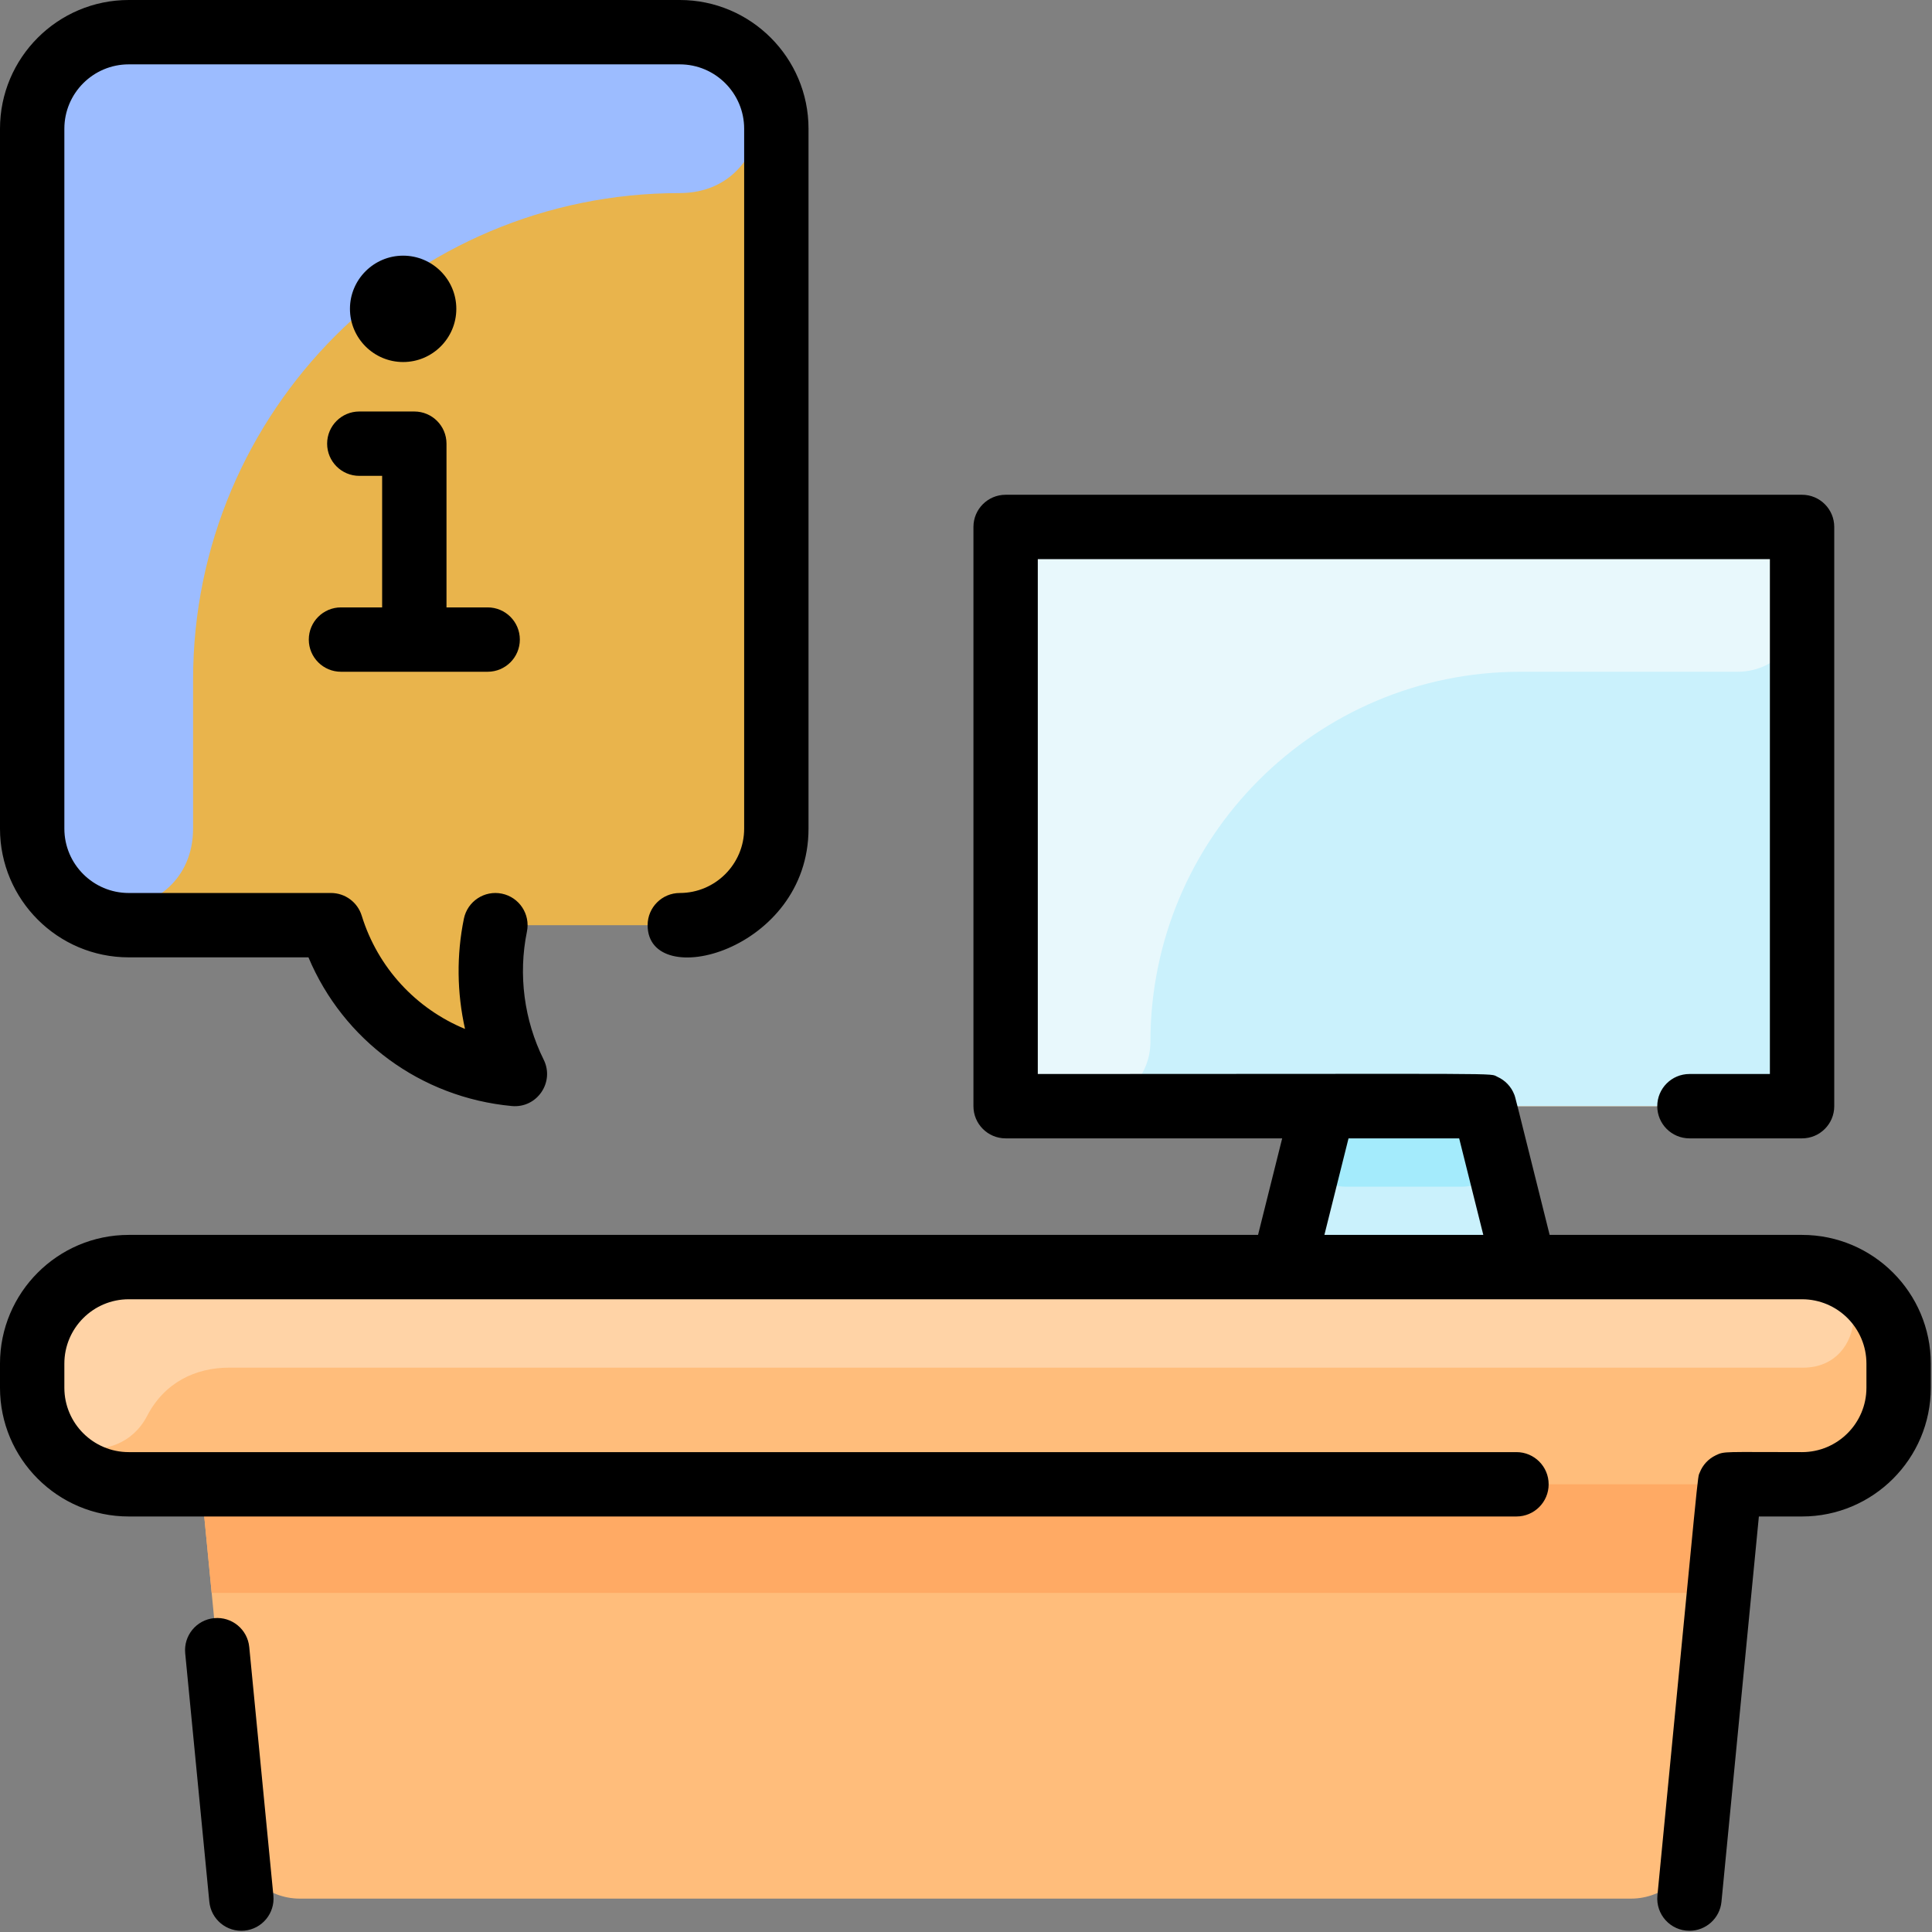
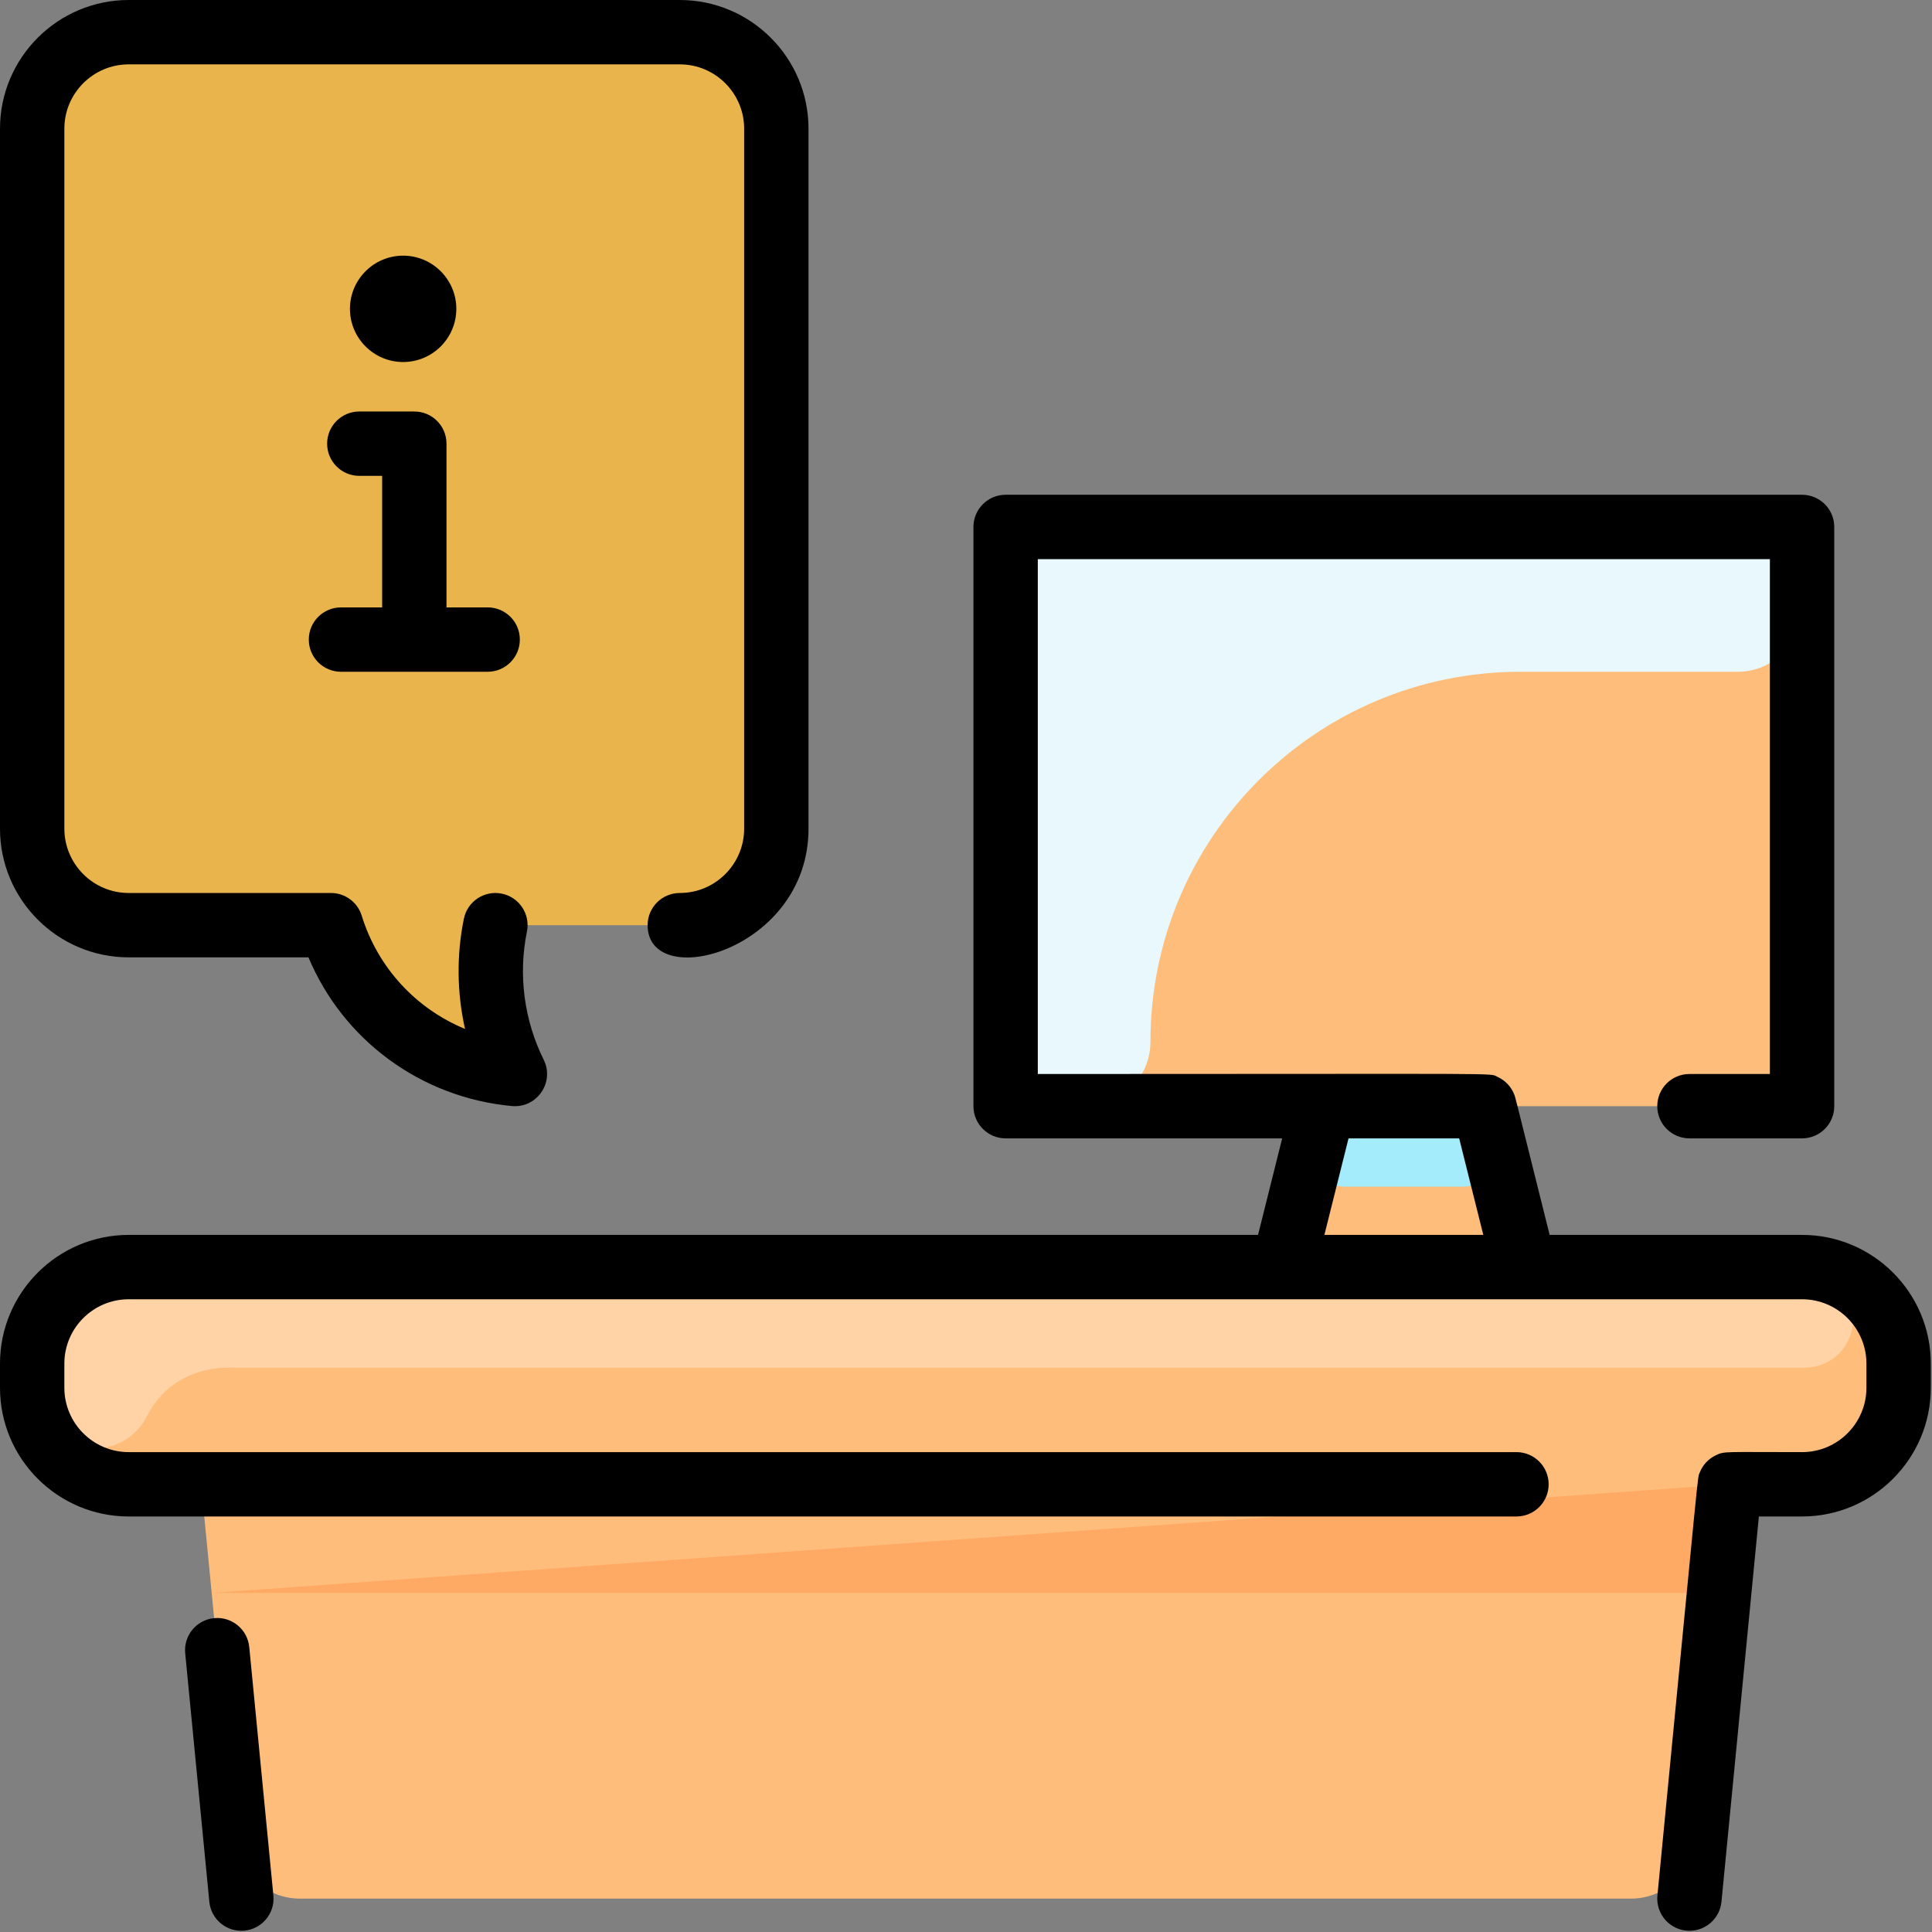
<svg xmlns="http://www.w3.org/2000/svg" viewBox="0,0,256,256" width="72px" height="72px" fill-rule="nonzero">
  <rect x="0" y="0" width="256" height="256" fill="#808080" stroke="none" />
  <g fill="none" fill-rule="nonzero" stroke="none" stroke-width="1" stroke-linecap="butt" stroke-linejoin="miter" stroke-miterlimit="10" stroke-dasharray="" stroke-dashoffset="0" font-family="none" font-weight="none" font-size="none" text-anchor="none" style="mix-blend-mode: normal">
    <g transform="scale(0.533,0.533)">
      <path d="M193,32v174c0,13.255 -10.745,24 -24,24h-38.877c-4.156,0 -7.674,3.179 -7.975,7.324c-0.409,5.625 0.021,11.256 1.25,16.716c1.423,6.323 -4.948,11.573 -10.927,9.072c-12.349,-5.165 -22.809,-14.969 -28.371,-28.124c-1.267,-2.998 -4.154,-4.988 -7.408,-4.988h-44.692c-13.255,0 -24,-10.745 -24,-24v-174c0,-13.255 10.746,-24 24,-24h137c13.255,0 24,10.745 24,24z" fill="#e9b44c" />
-       <path d="M168.937,48c-66.791,0 -120.937,54.145 -120.937,120.937v37c0,25.172 -37.543,27.395 -39.894,2.333c-0.165,-1.759 -0.106,-177.27 -0.106,-176.27c0,-13.255 10.746,-24 24,-24h137c27.258,0 26.007,40 -0.063,40z" fill="#9cbcff" />
      <path d="M448,315h-69l-10,-40h63c8.837,0 16,-7.164 16,-16v-112c0,-8.836 -7.163,-16 -16,-16h-166c-8.837,0 -16,7.164 -16,16v112c0,8.836 7.163,16 16,16h63l-10,40h-287c-13.25,0 -24,10.75 -24,24v6c0,13.25 10.75,24 24,24h18l8.597,88.546c0.796,8.199 7.688,14.454 15.925,14.454h330.956c8.238,0 15.129,-6.255 15.925,-14.454l8.597,-88.546h18c13.25,0 24,-10.75 24,-24v-6c0,-13.25 -10.75,-24 -24,-24z" fill="#ffbd7b" />
-       <path d="M432,131h-166c-8.837,0 -16,7.164 -16,16v112c0,8.836 7.163,16 16,16h63l-10,40h60l-10,-40h63c8.837,0 16,-7.164 16,-16v-112c0,-8.836 -7.163,-16 -16,-16z" fill="#caf1fc" />
-       <path d="M430,369l-2.62,27h-374.76l-2.62,-27z" fill="#ffaa64" />
+       <path d="M430,369l-2.62,27h-374.76z" fill="#ffaa64" />
      <path d="M448,147v4c0,8.837 -7.163,16 -16,16h-54c-50.81,0 -92,41.19 -92,92c0,8.837 -7.163,16 -16,16h-4c-8.837,0 -16,-7.163 -16,-16v-112c0,-8.837 7.163,-16 16,-16h166c8.837,0 16,7.163 16,16z" fill="#e8f8fc" />
      <path d="M363.754,295h-29.508c-5.205,0 -9.023,-4.891 -7.761,-9.94l2.515,-10.06h40l2.515,10.06c1.263,5.049 -2.556,9.94 -7.761,9.94z" fill="#a4ebfc" />
      <path d="M448.294,340h-391.294c-8.439,0 -16.117,3.704 -20.412,11.978c-7.196,13.863 -28.344,9.014 -28.585,-6.604c-0.005,-0.34 -0.003,-6.571 -0.003,-6.374c0,-13.255 10.745,-24 24,-24c3.03,0 416.296,-0.02 417.318,0.036c15.977,0.877 14.976,24.964 -1.024,24.964z" fill="#ffd3a6" />
      <path d="M448,307h-62.754c-8.897,-35.588 -8.483,-34.088 -8.793,-34.889c-0.771,-1.991 -2.295,-3.557 -4.164,-4.397c-2.266,-1.024 5.688,-0.714 -114.289,-0.714v-128h182v128h-20c-4.418,0 -8,3.582 -8,8c0,4.418 3.582,8 8,8h28c4.418,0 8,-3.582 8,-8v-144c0,-4.418 -3.582,-8 -8,-8h-198c-4.418,0 -8,3.582 -8,8v144c0,4.418 3.582,8 8,8h68.754l-6,24h-280.754c-17.645,0 -32,14.355 -32,32v6c0,17.645 14.355,32 32,32h345c4.418,0 8,-3.582 8,-8c0,-4.418 -3.582,-8 -8,-8h-345c-8.822,0 -16,-7.178 -16,-16v-6c0,-8.822 7.178,-16 16,-16c17.621,0 398.419,0 416,0c8.822,0 16,7.178 16,16v6c0,8.822 -7.178,16 -16,16c-19.548,0 -19.247,-0.26 -21.43,0.781c-1.925,0.917 -3.292,2.469 -4.007,4.286c-0.623,1.576 0.179,-5.087 -10.525,105.159c-0.455,4.689 3.224,8.774 7.972,8.774c4.07,0 7.552,-3.094 7.953,-7.228l9.298,-95.772h10.739c17.645,0 32,-14.355 32,-32v-6c0,-17.645 -14.354,-32 -32,-32zM335.247,283h27.507l6,24h-39.507zM67.963,471.227c0.427,4.398 -2.792,8.309 -7.189,8.736c-4.415,0.427 -8.31,-2.806 -8.735,-7.189l-5.997,-61.764c-0.427,-4.398 2.792,-8.309 7.189,-8.736c4.396,-0.421 8.309,2.792 8.735,7.189zM0,206v-174c0,-17.645 14.355,-32 32,-32h137c17.645,0 32,14.355 32,32v174c0,30.497 -40,40.803 -40,24c0,-4.418 3.582,-8 8,-8c8.822,0 16,-7.178 16,-16v-174c0,-8.822 -7.178,-16 -16,-16h-137c-8.822,0 -16,7.178 -16,16v174c0,8.822 7.178,16 16,16h50.28c3.508,0 6.606,2.285 7.643,5.637c4.015,12.982 13.535,23.145 25.685,28.162c-2.013,-8.978 -2.139,-18.351 -0.285,-27.404c0.886,-4.327 5.115,-7.121 9.442,-6.231c4.329,0.886 7.119,5.113 6.232,9.442c-2.193,10.707 -0.713,22.014 4.166,31.835c2.769,5.574 -1.63,12.093 -7.906,11.525c-22.658,-2.11 -41.928,-16.385 -50.572,-36.966h-44.685c-17.645,0 -32,-14.355 -32,-32zM95,151v-32.701h-5.675c-4.418,0 -8,-3.582 -8,-8c0,-4.418 3.582,-8 8,-8h13.675c4.418,0 8,3.582 8,8v40.701h10.234c4.418,0 8,3.582 8,8c0,4.418 -3.582,8 -8,8h-36.467c-4.418,0 -8,-3.582 -8,-8c0,-4.418 3.582,-8 8,-8zM100.221,90c7.29,0 13.221,-5.931 13.221,-13.221c0,-7.29 -5.931,-13.221 -13.221,-13.221c-7.29,0 -13.221,5.931 -13.221,13.221c0,7.29 5.931,13.221 13.221,13.221z" fill="#000000" />
    </g>
  </g>
</svg>